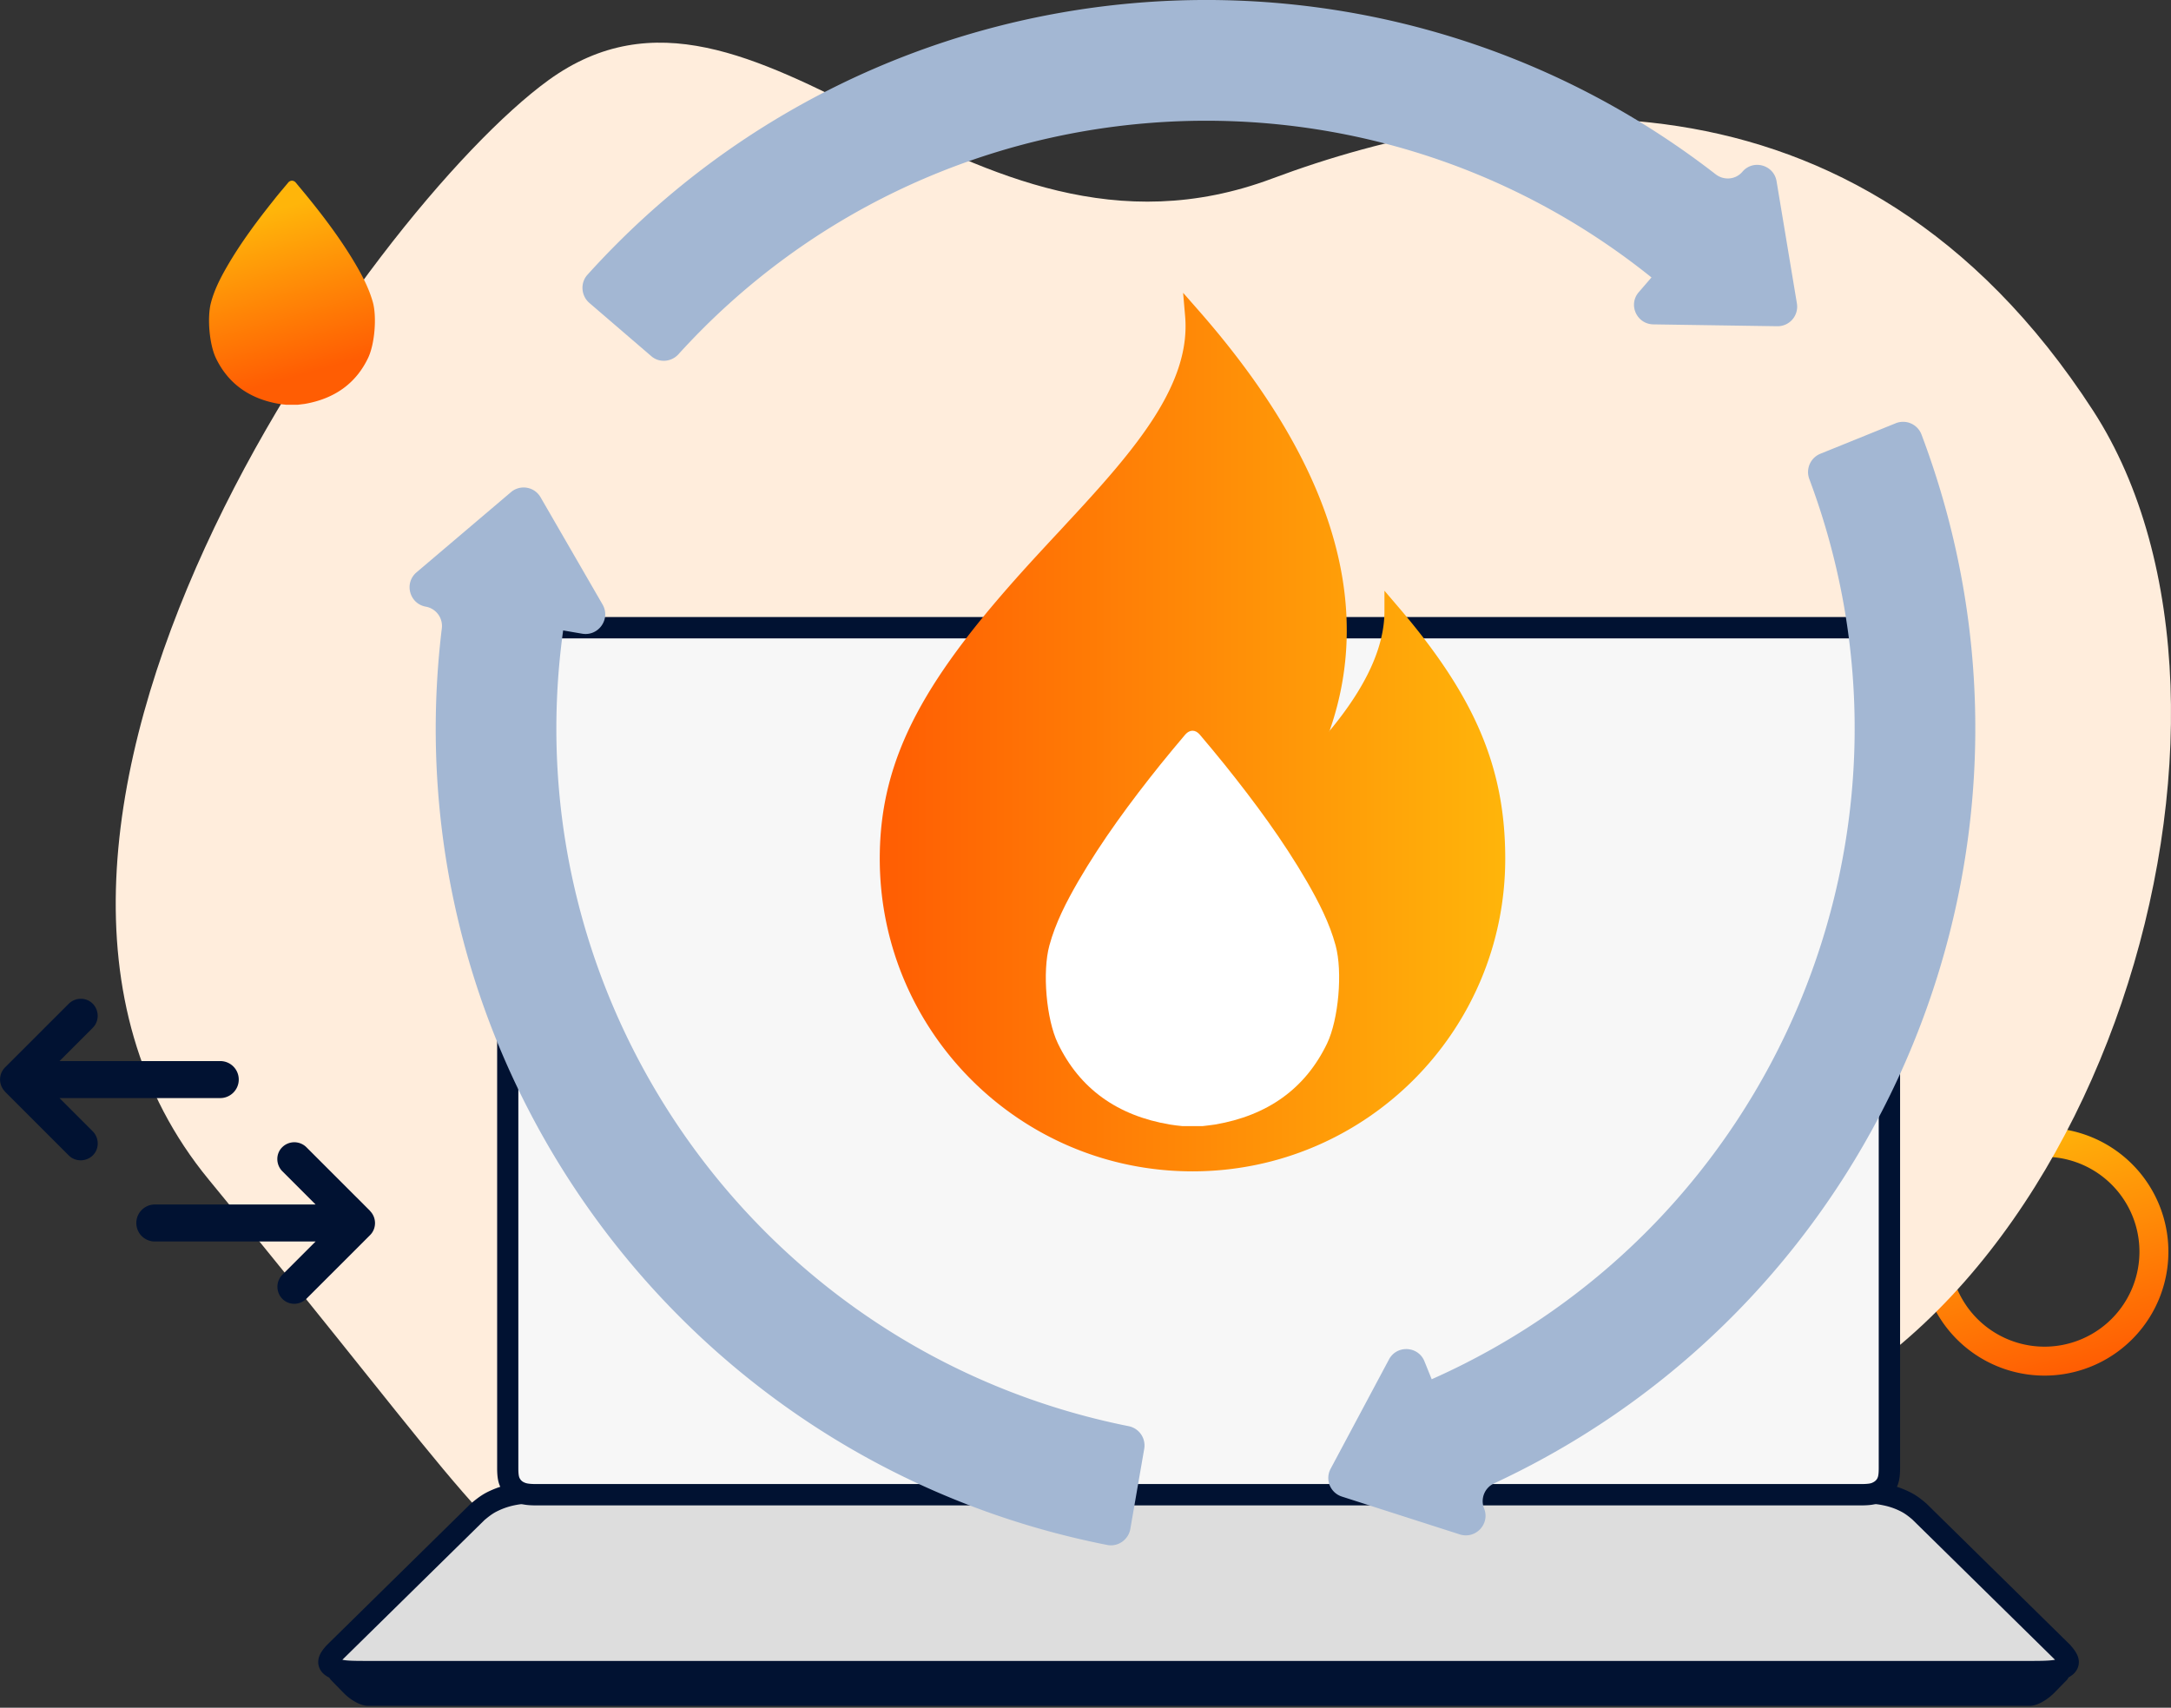
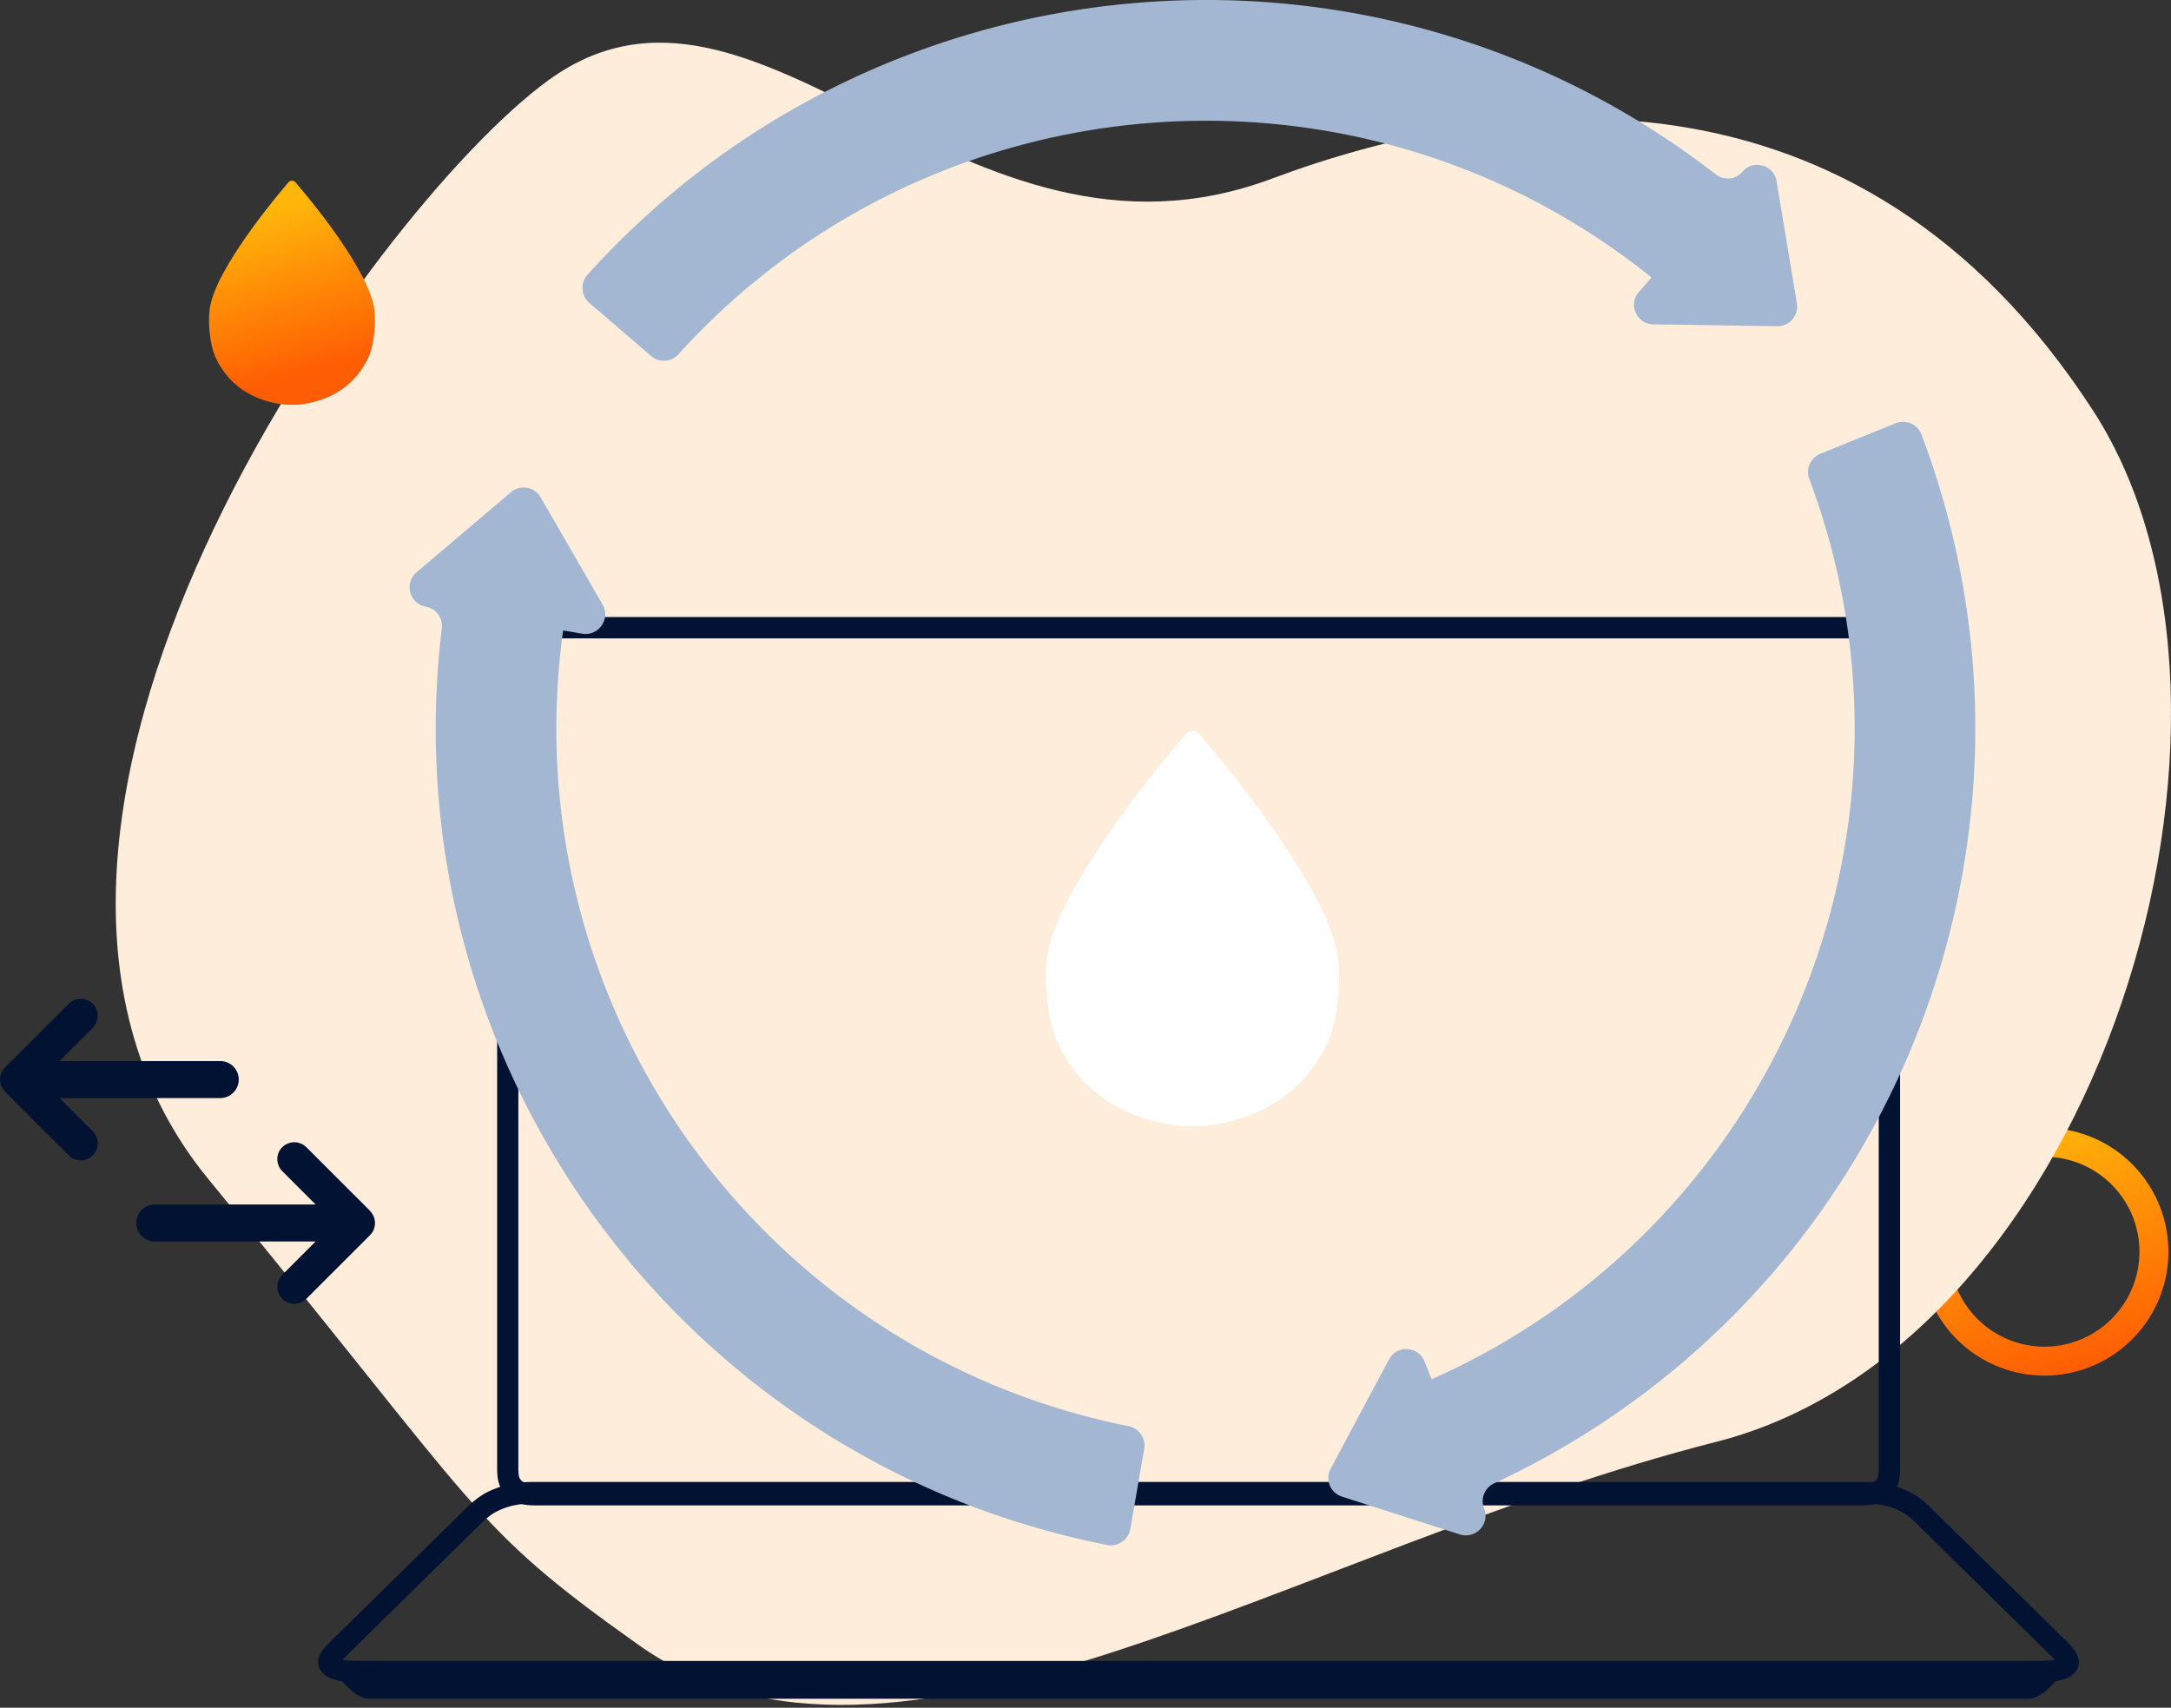
<svg xmlns="http://www.w3.org/2000/svg" width="150" height="118" fill="none">
  <rect width="100%" height="100%" fill="#333333" stroke="none" />
  <g clip-path="url(#a)">
    <path stroke="url(#b)" stroke-miterlimit="10" stroke-width="2" d="M141.26 94.052a7.56 7.56 0 1 0 0-15.12 7.56 7.56 0 0 0 0 15.12Z" />
    <path fill="#FFEDDC" d="M37.888 5.545c14.5-10.51 28.608 14.805 50.01 6.793 15.513-5.8 40.376-9.202 56.724 16.044 13.479 20.812.453 64.49-26.032 71.244-29.375 7.482-56.852 26.544-74.479 14.029-11.787-8.366-10.637-9.005-29.68-32.137C-5.367 57.462 25.719 14.373 37.889 5.545Z" />
    <g fill="#011232">
      <path fill-rule="evenodd" d="m23.21 115.739.866.885c.423.423 1.003.757 1.357.757h114.785c.354 0 .934-.324 1.357-.757l.865-.885H23.21Z" clip-rule="evenodd" />
-       <path d="M140.209 117.873H25.433c-.56 0-1.278-.462-1.701-.905l-.865-.885a.482.482 0 0 1-.098-.53.506.506 0 0 1 .452-.305H142.45c.197 0 .374.118.452.305a.477.477 0 0 1-.098.53l-.865.885c-.423.433-1.141.905-1.701.905h-.029Zm-115.828-1.642.049.049c.393.403.855.61 1.003.61h114.785c.148 0 .61-.207 1.003-.61l.049-.049H24.38Z" />
    </g>
-     <path fill="#DDD" fill-rule="evenodd" d="M37.043 103.146c-.855 0-1.229.049-1.652.138a5.682 5.682 0 0 0-1.199.393c-.374.167-.659.334-1.2.796l-9.89 9.713c-.393.462-.422.629-.353.796.069.168.275.295.59.394.324.088.678.137 1.76.137h115.414c1.082 0 1.436-.049 1.76-.137.324-.089.521-.226.59-.394.069-.167.039-.334-.354-.796l-9.89-9.713c-.541-.462-.826-.629-1.199-.796a5.695 5.695 0 0 0-1.2-.393c-.422-.089-.786-.138-1.651-.138H37.043Z" clip-rule="evenodd" />
    <path fill="#011232" d="M140.533 116.241H25.108c-1.15 0-1.563-.059-1.956-.167-.55-.158-.914-.433-1.082-.816-.275-.679.197-1.229.482-1.554l9.93-9.762c.629-.54.973-.747 1.405-.943a6.568 6.568 0 0 1 1.347-.443c.462-.098.885-.157 1.8-.157h91.564c.915 0 1.327.049 1.799.157a6.56 6.56 0 0 1 1.347.443c.433.196.777.393 1.367.904l9.919 9.752c.324.374.796.924.521 1.603-.167.393-.531.668-1.081.816-.394.108-.806.167-1.957.167h.02Zm-116.87-1.553c.216.049.55.078 1.455.078h115.415c.904 0 1.239-.039 1.455-.078l-.02-.02-9.84-9.674c-.472-.403-.708-.521-.984-.649a4.63 4.63 0 0 0-1.042-.334c-.383-.078-.707-.118-1.494-.118H37.043c-.796 0-1.11.04-1.494.118a4.918 4.918 0 0 0-1.052.344c-.276.128-.511.246-1.023.679l-9.82 9.654h.01Z" />
-     <path fill="#F7F7F7" fill-rule="evenodd" d="M37.092 43.374c-.698 0-.954.069-1.21.197a1.386 1.386 0 0 0-.59.55c-.137.236-.206.472-.206 1.12v56.194c0 .649.07.885.207 1.121.138.236.334.423.59.551.255.127.51.196 1.209.196h91.457c.698 0 .953-.069 1.209-.196.256-.128.452-.315.59-.551.138-.236.206-.472.206-1.121V45.242c0-.649-.068-.885-.206-1.12a1.387 1.387 0 0 0-.59-.551c-.256-.128-.511-.197-1.209-.197H37.092Z" clip-rule="evenodd" />
    <path fill="#011232" d="M128.549 104.021H37.092c-.737 0-1.12-.069-1.534-.266a2.087 2.087 0 0 1-.904-.845c-.226-.403-.305-.777-.305-1.484V45.232c0-.708.079-1.091.305-1.484.216-.364.53-.66.904-.846.403-.197.787-.265 1.524-.265h91.457c.737 0 1.121.069 1.534.265.373.177.688.472.904.836.226.393.305.786.305 1.484v56.194c0 .698-.079 1.091-.305 1.484a2.093 2.093 0 0 1-.904.846c-.413.206-.797.275-1.534.275h.01Zm-91.457-59.91c-.64 0-.767.06-.885.118a.717.717 0 0 0-.285.256c-.05.088-.108.187-.108.747v56.194c0 .56.059.658.108.747a.607.607 0 0 0 .285.255c.108.049.236.118.875.118h91.457c.639 0 .767-.059.875-.118a.657.657 0 0 0 .285-.255c.049-.099.108-.197.108-.747V45.232c0-.56-.059-.659-.108-.747a.631.631 0 0 0-.275-.256c-.118-.059-.246-.118-.885-.118H37.092Z" />
-     <path fill="url(#c)" fill-rule="evenodd" d="M91.83 50.54c2.557-3.066 3.825-5.839 3.825-8.296v-1.426l.924 1.082c5.26 6.134 7.422 11.05 7.422 17.43 0 11.934-9.673 21.608-21.608 21.608S60.785 71.264 60.785 59.33c0-7.147 3.254-12.663 10.696-20.773.58-.63 1.16-1.258 1.75-1.888l.57-.619a129.54 129.54 0 0 0 2.212-2.428c1.592-1.8 2.762-3.284 3.676-4.7 1.642-2.555 2.39-4.836 2.193-7.087l-.138-1.603 1.062 1.21c9.153 10.43 12.19 20.153 9.044 29.099h-.02Z" clip-rule="evenodd" />
    <path fill="#fff" d="M92.283 65.336c-.423-1.563-1.17-3.008-1.986-4.423-1.652-2.851-3.618-5.506-5.692-8.091-.56-.698-1.14-1.387-1.72-2.075-.148-.167-.315-.255-.492-.255-.167 0-.344.088-.492.255-.58.688-1.16 1.377-1.72 2.075-2.074 2.585-4.04 5.25-5.692 8.09-.816 1.416-1.563 2.861-1.986 4.424-.492 1.81-.216 5.093.59 6.764 1.504 3.126 4.11 4.994 7.747 5.604.285.049.57.078.855.108h1.396c.285-.04.57-.06.855-.108 3.638-.62 6.243-2.478 7.747-5.604.796-1.671 1.081-4.955.59-6.764Z" />
    <path fill="#A3B7D3" d="M98.929 95.3c23.741-10.548 35.214-37.828 26.081-62.2a1.366 1.366 0 0 1 .747-1.74l5.22-2.113a1.36 1.36 0 0 1 1.78.767c10.666 28.224-2.33 59.83-29.522 72.483a1.354 1.354 0 0 0-.698 1.73c.432 1.062-.571 2.143-1.672 1.799l-8.15-2.615a1.347 1.347 0 0 1-.776-1.927l4.03-7.55c.541-1.012 2.016-.934 2.449.128l.5 1.239h.01ZM38.91 43.56c-3.567 25.739 13.549 49.884 39.07 54.986a1.36 1.36 0 0 1 1.081 1.544l-.963 5.554c-.128.747-.855 1.258-1.593 1.111-29.6-5.83-49.587-33.563-45.979-63.33a1.355 1.355 0 0 0-1.101-1.505c-1.13-.197-1.524-1.622-.649-2.37l6.528-5.544a1.35 1.35 0 0 1 2.045.354l4.286 7.413c.57.992-.275 2.202-1.406 2.015l-1.317-.226Zm75.207-24.38C93.865 2.9 64.353 5.2 46.874 24.48c-.492.54-1.328.61-1.878.128l-4.277-3.677c-.57-.491-.639-1.376-.137-1.937C60.784-3.41 94.839-6.34 118.54 12.043c.57.442 1.386.373 1.848-.177.747-.875 2.173-.472 2.36.659l1.405 8.444a1.352 1.352 0 0 1-1.356 1.573l-8.563-.128c-1.15-.02-1.76-1.366-1.003-2.231l.875-1.013.01.01Z" />
    <path fill="url(#d)" d="M25.767 20.9c-.246-.884-.659-1.71-1.121-2.506-.934-1.612-2.045-3.117-3.225-4.581-.314-.394-.648-.787-.973-1.18a.355.355 0 0 0-.275-.148.355.355 0 0 0-.275.148c-.325.393-.66.777-.974 1.18-1.17 1.464-2.29 2.969-3.224 4.58-.462.797-.885 1.623-1.12 2.508-.276 1.022-.119 2.88.333 3.834.846 1.77 2.33 2.831 4.385 3.175.157.03.324.04.482.059h.786l.482-.059c2.055-.354 3.539-1.406 4.384-3.175.453-.944.61-2.802.335-3.834Z" />
    <path fill="#011232" d="m25.57 83.67-4.404-4.403a1.187 1.187 0 0 0-1.662 0c-.462.452-.452 1.199 0 1.661l2.3 2.3H10.697c-.698 0-1.278.57-1.278 1.279 0 .707.57 1.278 1.278 1.278h11.109l-2.3 2.3a1.187 1.187 0 0 0 0 1.661c.452.463 1.199.453 1.66 0l4.405-4.404c.452-.452.452-1.2 0-1.661v-.01ZM.344 75.433l4.404 4.404c.453.452 1.2.452 1.662 0 .462-.453.452-1.2 0-1.662l-2.3-2.3h11.108c.698 0 1.278-.57 1.278-1.278 0-.708-.57-1.278-1.278-1.278H4.11l2.3-2.3c.453-.453.453-1.2 0-1.662-.452-.462-1.199-.452-1.66 0L.343 73.761a1.187 1.187 0 0 0 0 1.662v.01Z" />
  </g>
  <defs>
    <linearGradient id="b" x1="143.59" x2="138.94" y1="94.721" y2="78.264" gradientUnits="userSpaceOnUse">
      <stop stop-color="#FF5D03" />
      <stop offset="1" stop-color="#FFB50A" />
    </linearGradient>
    <linearGradient id="c" x1="60.785" x2="104.001" y1="50.58" y2="50.58" gradientUnits="userSpaceOnUse">
      <stop stop-color="#FF5D03" />
      <stop offset="1" stop-color="#FFB50A" />
    </linearGradient>
    <linearGradient id="d" x1="21.156" x2="18.04" y1="25.816" y2="14.776" gradientUnits="userSpaceOnUse">
      <stop stop-color="#FF5D03" />
      <stop offset="1" stop-color="#FFB50A" />
    </linearGradient>
    <clipPath id="a">
      <path fill="#fff" d="M0 0h150v117.873H0z" />
    </clipPath>
  </defs>
</svg>